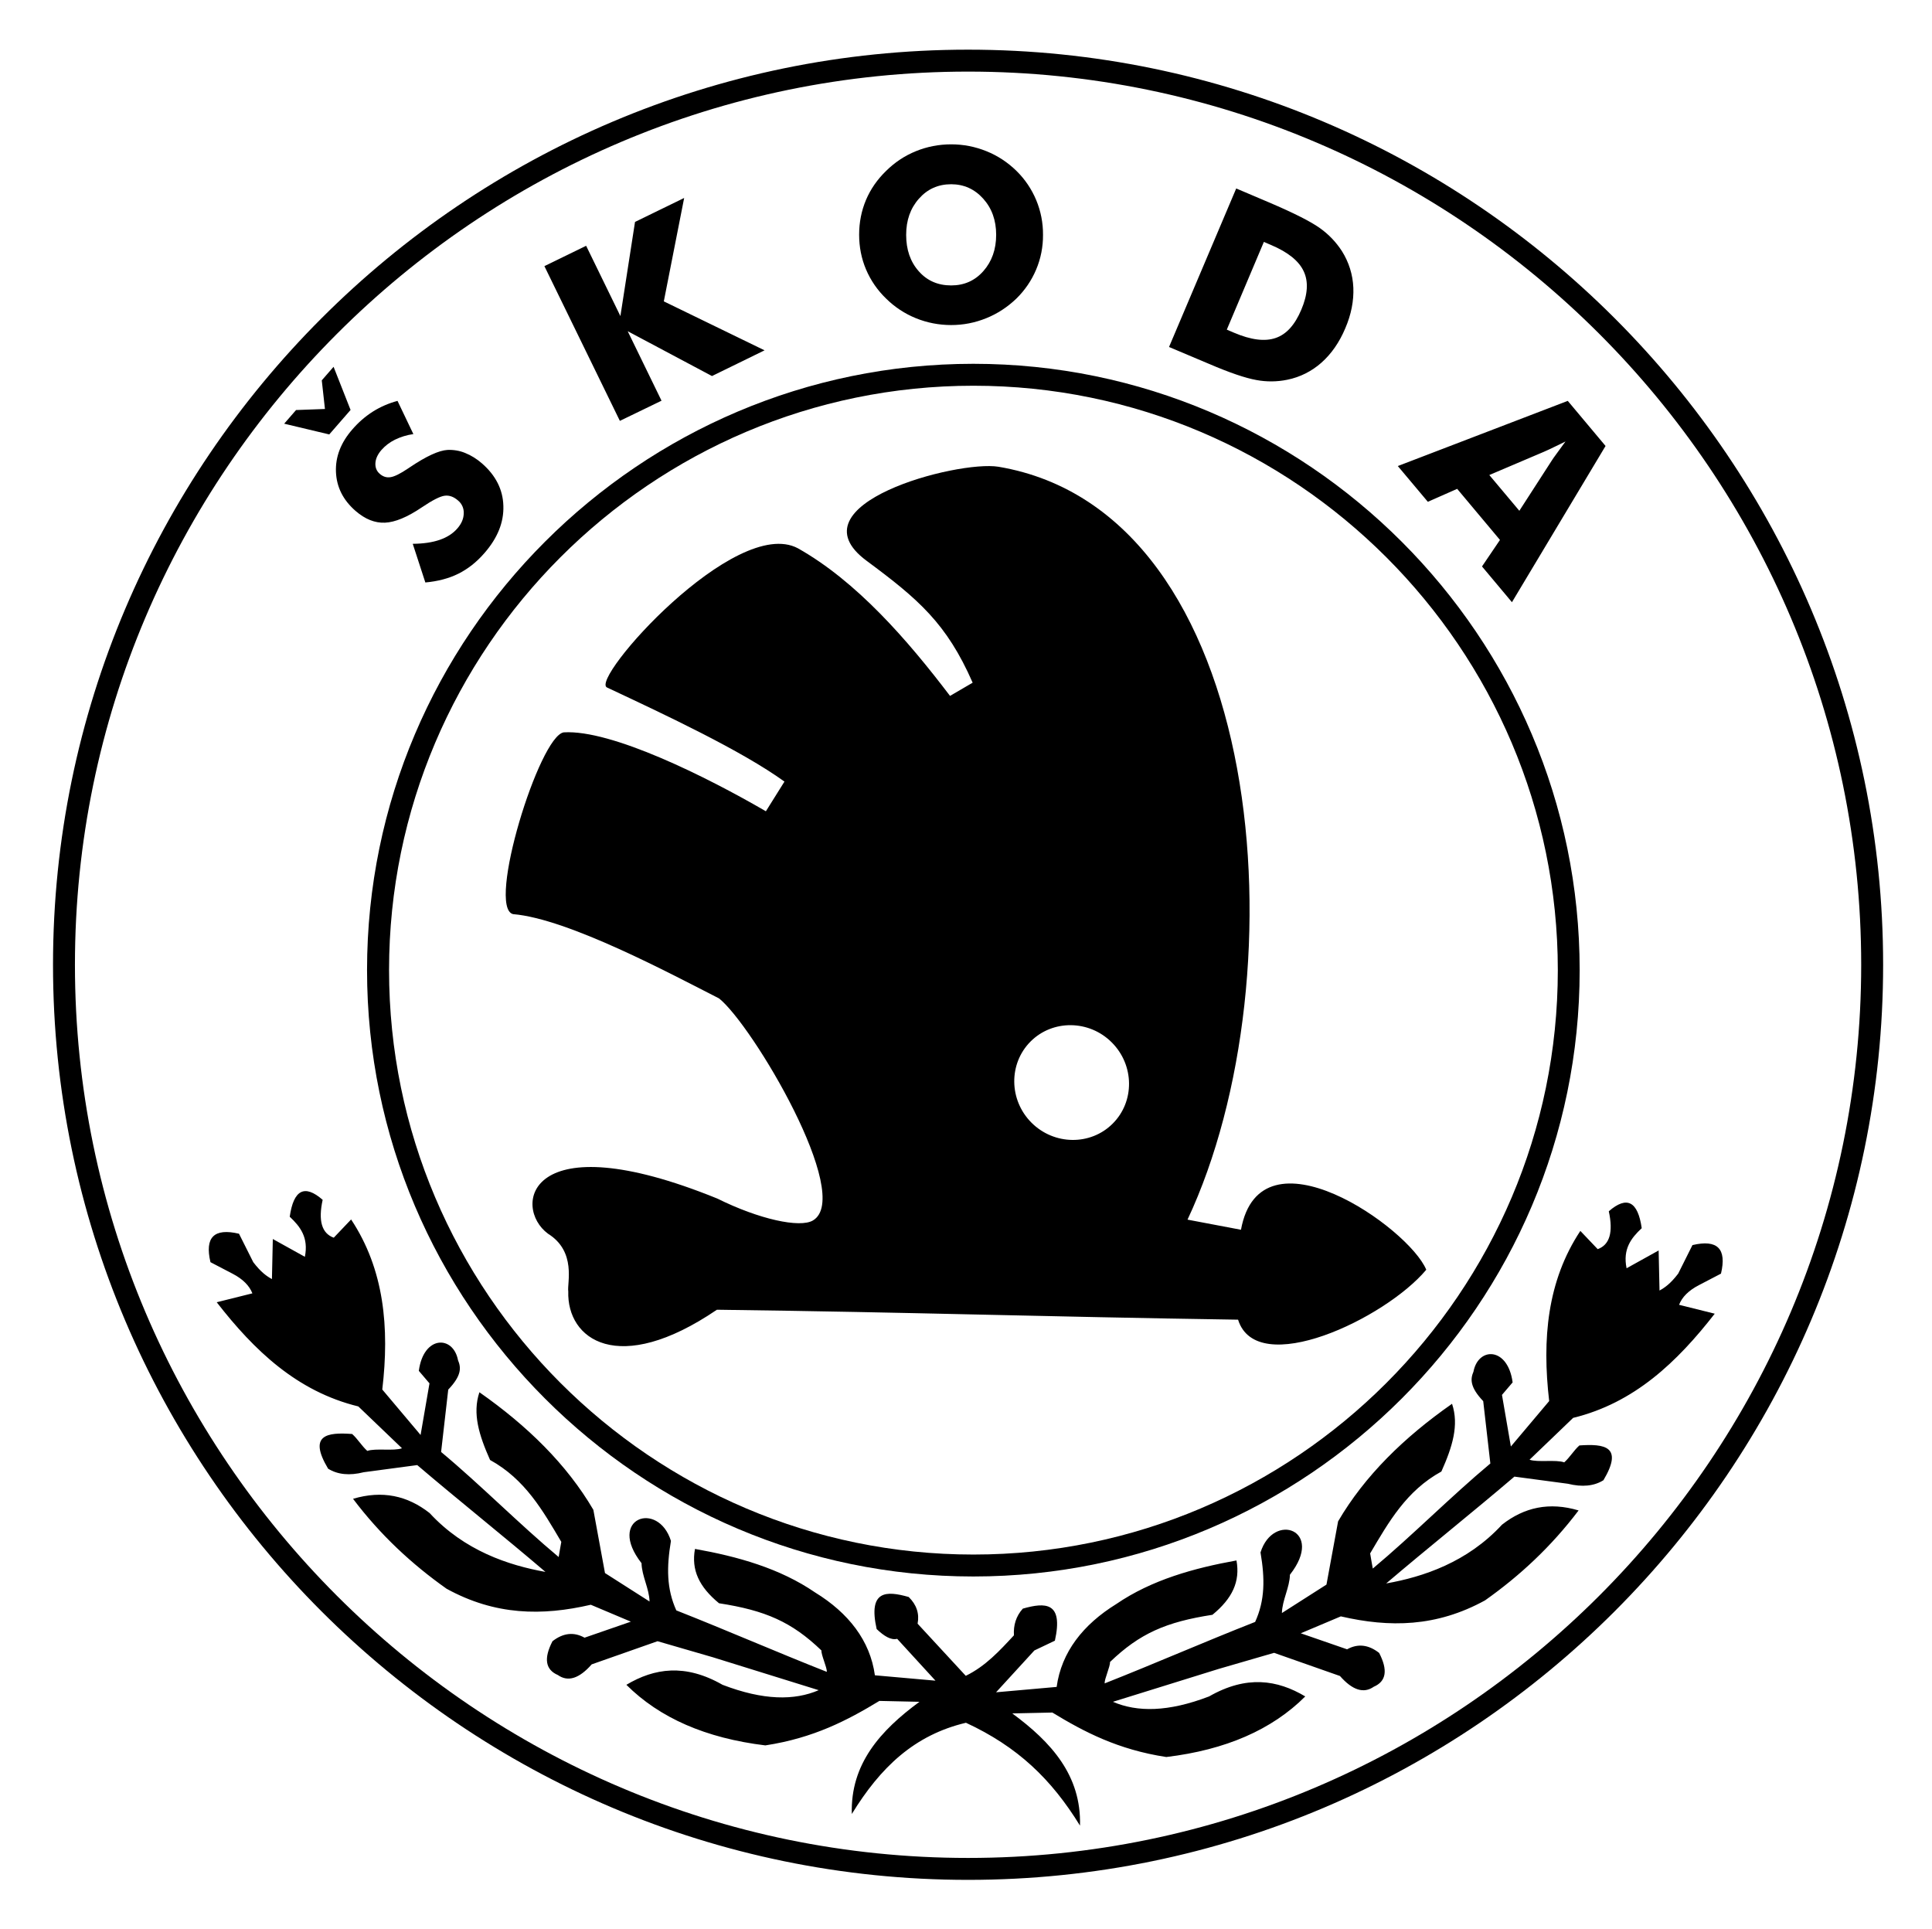
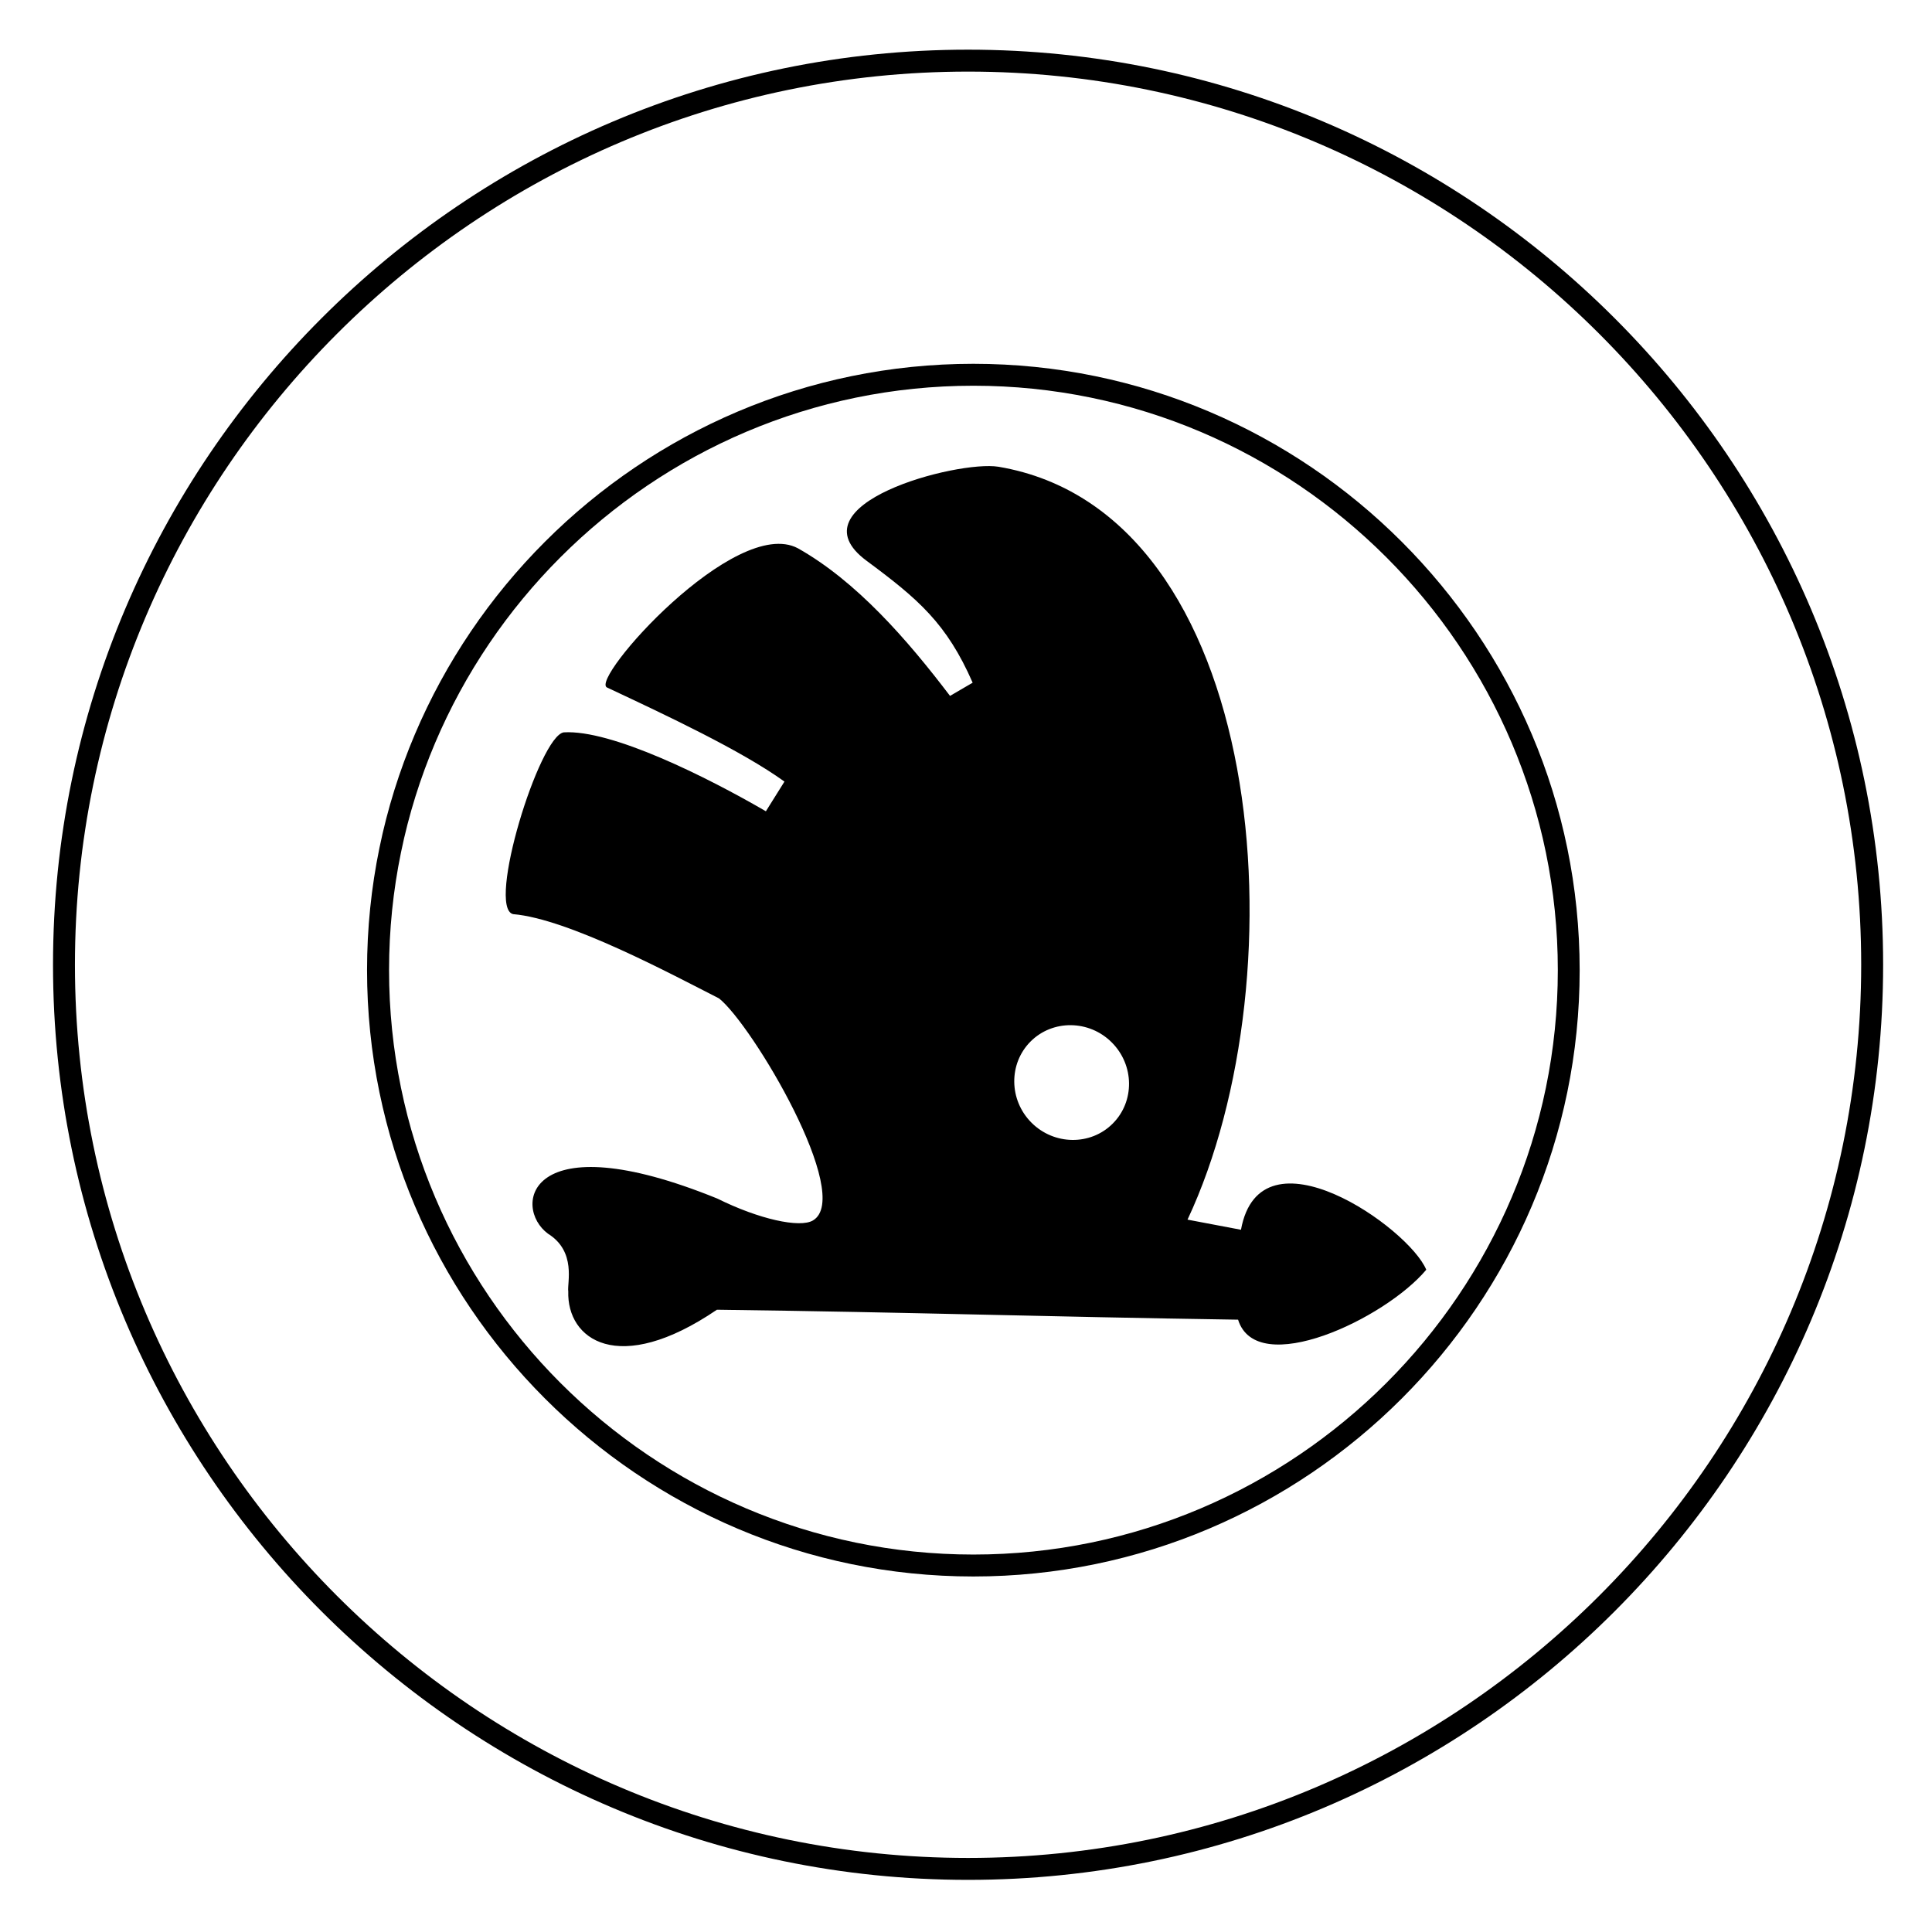
<svg xmlns="http://www.w3.org/2000/svg" version="1.1" id="Layer_1" x="0px" y="0px" viewBox="0 0 2193.9 2190.2" style="enable-background:new 0 0 2193.9 2190.2;" xml:space="preserve">
  <style type="text/css">
	.st0{fill-rule:evenodd;clip-rule:evenodd;}
</style>
  <path d="M1099.3,56.4L1099.3,56.4c286.2,0,546,116.7,734.2,304.9c188.2,188.2,304.9,448,304.9,734.1v0.1  c0,286.2-116.7,545.9-304.9,734.2s-448,304.9-734.1,304.9h-0.1c-286.2,0-545.9-116.7-734.2-304.9  c-188.2-188.2-304.9-448-304.9-734.1v-0.1c0-286.2,116.7-546,305-734.2C553.3,173.1,813.1,56.4,1099.3,56.4L1099.3,56.4L1099.3,56.4  L1099.3,56.4z M1099.3,81.3L1099.3,81.3C820,81.3,566.4,195.2,382.7,379C199,562.7,85.1,816.2,85.1,1095.5v0.1  c0,279.3,113.9,532.8,297.6,716.5c183.7,183.7,437.3,297.6,716.6,297.6h0.1c279.3,0,532.8-113.9,716.5-297.6  c183.7-183.7,297.6-437.3,297.6-716.6v-0.1c0-279.3-113.9-532.8-297.6-716.5C1632.2,195.2,1378.6,81.3,1099.3,81.3L1099.3,81.3z" />
-   <path class="st0" d="M322.7,481.1l13.5-15.5l32.8-1.2l-3.6-32.5l13.4-15.4l19.3,49l-24.2,27.8L322.7,481.1z M703.9,477.9  l-85.7-175.7l47.4-23.1l38.9,79.8L721.1,252l55.8-27.2l-23.1,117.4l114.4,55.6l-59.7,29.2l-95.7-50.9l38.4,78.9L703.9,477.9  L703.9,477.9z M1080.1,324.1c14.8,0,27-5.4,36.6-16.3c9.6-10.9,14.5-24.6,14.5-41.2c0-16.4-4.9-30.1-14.7-41  c-9.8-10.9-22-16.4-36.4-16.4c-14.8,0-27,5.5-36.6,16.4c-9.7,10.9-14.5,24.6-14.5,41.1c0,16.7,4.7,30.5,14.3,41.3  C1052.7,318.7,1065,324.1,1080.1,324.1L1080.1,324.1z M1184.4,266.6c0.1,13.6-2.5,27-7.8,39.5c-5.2,12.4-12.9,23.6-22.5,33  c-9.9,9.5-21.4,17.1-34.1,22.2c-12.8,5.2-26.1,7.8-39.9,7.8c-13.7,0-27.4-2.6-40.1-7.8c-12.6-5.1-24.1-12.7-33.7-22.2  c-9.8-9.4-17.6-20.7-22.9-33.2c-5.2-12.3-7.8-25.5-7.8-39.4c0-14,2.6-27.1,7.8-39.5c5.2-12.3,12.9-23.3,22.9-33  c9.7-9.6,21.1-17.2,33.7-22.3c12.7-5.2,26.3-7.8,40.1-7.8c13.9,0,27.2,2.6,40.1,7.8c12.7,5.1,24.2,12.7,34,22.3  C1173.7,213.1,1184.6,239.3,1184.4,266.6L1184.4,266.6z M1393.1,374.3l8.2,3.5c19.2,8.2,35,10.2,47.2,6  c12.2-4.1,21.9-14.8,29.2-32.1c7.3-17.2,8.3-31.7,2.8-43.5c-5.4-11.8-17.8-21.8-37.1-30l-8.2-3.5L1393.1,374.3L1393.1,374.3z   M1327.5,394l76.3-180l37.4,15.9c27.9,11.9,47.1,21.6,57.6,29.1c9.9,7,18.4,15.9,25,26.1c7.9,12.5,12.4,26.8,13,41.6  c0.6,14.9-2.4,30.4-9.2,46.2c-6.7,15.9-15.7,28.8-26.9,38.8c-11,9.8-24.4,16.6-38.9,19.5c-11.6,2.4-23.6,2.5-35.2,0.3  c-12.3-2.2-30.1-8.2-53.4-18.2l-8.3-3.5L1327.5,394L1327.5,394z M1587.3,529.2l193-74l42.9,51.2l-106.3,177.4l-34-40.6l20.4-30.1  l-48.6-58l-33.3,14.7L1587.3,529.2L1587.3,529.2z M1691.2,539.4l34.1,40.6l36.6-56.7c1.1-1.7,2.9-4.4,5.6-8l10.2-14  c-4.4,2.2-8.6,4.3-12.7,6.2c-4,2-7.9,3.8-11.8,5.5L1691.2,539.4L1691.2,539.4z M468.7,617.5c12-0.1,22.2-1.6,30.6-4.5  c8.4-2.9,15.1-7.2,20.1-13c4.7-5.4,7.1-11.1,7.2-17c0.3-5.7-2.1-11.1-6.5-14.7c-4.9-4.3-10-6.1-15.2-5.4  c-5.3,0.7-13.9,5.1-25.9,13.2c-16.4,11.1-30.4,16.9-41.8,17.4c-11.4,0.5-22.6-3.9-33.5-13.4c-14.1-12.3-21.5-27-22.2-44.2  c-0.7-17.2,5.5-33.3,18.6-48.3c6.8-7.9,14.6-14.7,23.4-20.3c8.6-5.4,18.1-9.5,27.9-12.1l18,37.7c-7.3,1-14.4,3.2-21,6.4  c-5.8,2.9-11,6.8-15.3,11.7c-4.2,4.9-6.5,9.8-6.8,14.8c-0.3,5,1.3,9.1,5,12.3c3.7,3.2,7.8,4.5,12.3,3.7c4.5-0.7,11.1-4,19.7-9.8  l2.1-1.4c18.7-12.6,32.9-19.1,42.7-19.7c6.8-0.3,13.7,0.8,20,3.4c7,2.8,13.5,6.9,19.2,11.9c15.6,13.6,23.8,29.7,24.3,48.2  c0.6,18.6-6.5,36.4-21.4,53.5c-8.9,10.3-18.8,18.1-29.6,23.5c-10.8,5.4-23.4,8.7-37.6,10L468.7,617.5L468.7,617.5z M1096.9,1956.2  c58.6,27.2,97,63.9,129.5,116.8c1.6-56.9-32.6-94.8-76.9-127.4c15.2-0.3,30.4-0.7,45.5-1c36,21.9,74.4,42.1,129.4,50.5  c67.4-8.1,120-31,157.8-68.8c-31.7-18.9-66.7-24.3-109.2,0c-46.4,17.8-81.6,18-109.2,6.1c40.1-12.5,80.2-25,120.3-37.4  c20.9-6.1,41.8-12.2,62.7-18.2c25,8.8,49.9,17.5,74.8,26.3c14.2,16.2,27,20.2,38.4,12.2c14.2-6.1,16.2-18.9,6.1-38.4  c-12.1-9.5-24.3-10.8-36.4-4.1l-52.6-18.2l45.5-19.2c55.3,12.8,108.5,12.2,163.8-18.2c39.3-27.8,75-60.9,106.2-102.1  c-33.3-9.9-61.8-3.6-87,16.2c-39.3,42.6-89.4,59.3-131.5,66.7c46.2-39.4,99.5-81.9,145.6-121.3l60.7,8.1c16.2,4,29.7,2.7,40.4-4  c23-38.6,1.1-41.5-27.3-39.5c-6.4,5.7-10.8,13.5-17.2,19.2c-9.5-3.4-30,0.3-39.4-3c13.5-12.8,36.1-34.7,49.5-47.5  c69.6-17,118.1-63.5,160.8-118.3c-13.5-3.4-27-6.8-40.5-10.1c3.4-8.8,10.8-16.2,22.3-22.2l25.3-13.2c6.7-28.3-4-39.1-32.4-32.4  l-16.2,32.4c-8.8,11.5-15.2,15.9-21.2,19.2c-0.3-15.2-0.7-30.3-1-45.5l-36.4,20.2c-4.5-21.9,5.3-34.4,17.2-45.5  c-4.4-30.6-16.9-37-37.4-19.2c5.2,23.8,1,38.1-12.6,43l-19.7-20.7c-37.6,56.8-43.6,122.8-35.4,193.2l-43.5,51.6l-10.1-58.6  l12.1-14.2c-5.4-40.5-39.1-40.5-44.5-12.1c-3.4,8-4.4,17.1,11.1,33.4c2.7,23.6,5.4,47.2,8.1,70.8c-44.8,37.4-88.7,81.9-133.5,119.3  c-0.7-3.4-2.4-13.8-3-17.2c21-35.5,41-71.1,80.9-93c12.5-28,20.2-52.6,12.1-76.9c-54.5,38.1-99.2,81.8-129.4,133.5  c-4.4,23.9-8.8,47.9-13.2,71.8c-16.9,10.8-33.7,21.5-50.6,32.3c0.3-14.5,8.8-29,9.1-43.5c40.1-51.1-18.9-71.6-33.4-25.3  c5.1,30,5.1,54.3-6.1,78.9c-59,23.2-111.9,46.5-170.9,69.8c-0.3-5.1,6.4-19.2,6.1-24.3c33.7-32.4,63.7-45.5,116.3-53.6  c22.6-18.5,31.7-37.8,27.3-61.7c-48.3,8.7-96.3,22-136.5,49.5c-37.7,23.3-62.3,54.6-67.7,94.1c-22.9,2-45.8,4-68.8,6.1  c14.5-15.9,29-31.7,43.5-47.5c7.8-3.7,15.5-7.4,23.3-11.1c9.9-44.3-11.1-43.6-36.4-36.4c-7.8,8.6-10.8,19-10.1,30.3  c-16.2,17.5-32.3,35.1-54.7,46l-54.7-59.2c2.2-11.5-1.2-21.6-10.1-30.3c-25.3-7.2-46.3-7.9-36.4,36.4c8.4,8,16.3,12.9,23.3,11.1  c14.5,15.9,29,31.7,43.5,47.5c-22.9-2-45.8-4-68.8-6.1c-5.4-39.4-30-70.8-67.8-94c-40.2-27.6-88.2-40.9-136.5-49.5  c-4.4,23.9,4.7,43.1,27.3,61.7c52.6,8.1,82.6,21.2,116.3,53.6c-0.4,5.1,6.4,19.2,6.1,24.3c-59-23.3-111.9-46.5-170.9-69.8  c-11.1-24.6-11.1-48.9-6.1-78.9c-14.5-46.3-73.4-25.8-33.4,25.3c0.3,14.5,8.8,29,9.1,43.5c-16.9-10.8-33.7-21.6-50.6-32.3  l-13.2-71.8c-30.3-51.7-74.9-95.3-129.4-133.5c-8.1,24.2-0.4,48.8,12.1,76.9c39.9,22,59.9,57.5,80.9,93c-0.7,3.4-2.4,13.8-3,17.2  c-44.8-37.4-88.6-81.9-133.5-119.3l8.1-70.8c15.6-16.3,14.5-25.3,11.1-33.4c-5.4-28.4-39.1-28.4-44.5,12.1l12.1,14.2l-10.1,58.6  l-43.5-51.6c8.3-70.3,2.2-136.4-35.4-193.1c-6.6,6.9-13.2,13.8-19.7,20.7c-13.6-4.9-17.8-19.2-12.6-43c-20.5-17.9-33-11.5-37.4,19.2  c11.9,11.1,21.6,23.6,17.2,45.5c-12.1-6.8-24.3-13.5-36.4-20.2l-1,45.5c-6-3.3-12.4-7.7-21.2-19.2c-5.4-10.8-10.8-21.6-16.2-32.3  c-28.3-6.7-39.1,4-32.4,32.3c8.4,4.4,16.9,8.8,25.3,13.2c11.5,6,18.9,13.5,22.3,22.2l-40.5,10.1c42.6,54.8,91.2,101.3,160.8,118.3  c13.5,12.8,36.1,34.7,49.6,47.5c-9.4,3.4-30-0.3-39.4,3c-6.4-5.7-10.8-13.5-17.2-19.2c-28.4-2.1-50.3,0.9-27.3,39.4  c10.8,6.7,24.3,8.1,40.5,4c20.2-2.7,40.5-5.4,60.7-8.1c46.2,39.4,99.5,81.9,145.6,121.3c-42-7.5-92.1-24.1-131.5-66.8  c-25.2-19.8-53.7-26.1-87-16.2c31.2,41.3,66.9,74.3,106.2,102.1c55.3,30.4,108.5,31,163.8,18.2l45.5,19.2  c-17.5,6.1-35.1,12.1-52.6,18.2c-12.2-6.8-24.3-5.4-36.4,4c-10.1,19.5-8.1,32.3,6.1,38.4c11.5,8.1,24.3,4,38.4-12.1  c24.9-8.8,49.9-17.5,74.8-26.3l62.7,18.2c40.1,12.5,80.2,25,120.3,37.4c-27.6,11.9-62.8,11.7-109.2-6.1  c-42.5-24.3-77.5-18.9-109.2,0c37.8,37.7,90.3,60.6,157.8,68.8c55-8.4,93.4-28.6,129.5-50.5c15.1,0.3,30.3,0.6,45.5,1  c-44.3,32.6-78.5,70.5-76.8,127.4C999.8,2006.8,1038.3,1970.1,1096.9,1956.2L1096.9,1956.2z" />
  <path class="st0" d="M1619.6,1441.8c-19.7-47.7-188.4-166-210.4-45.4l-60.7-11.5c130.6-278.2,91-803.4-214.7-854.9  c-46.6-7.6-236.5,42.6-149.7,106.8c58.6,43.4,90.9,71,120.4,138.4l-25.7,15c-48.6-64-106.2-130.1-172.7-167.6  c-71.2-38-237.4,149.5-216.7,158.1c66.5,31.2,152.5,71.5,201.4,106.8l-21.1,33.7c-67.5-39.2-175.3-92.9-229.5-89.6  c-27.8,4-87.9,198.9-57.6,206.4c62.7,5.2,180,68.3,233.9,95.7c37.8,30,153.2,224.4,106.7,252.1c-14.9,8.9-61.5-1.4-108.6-24.8  c-216.5-88-233,9.9-192.3,39.9c32.6,20.3,21.5,56.3,23,65.5c-1.7,54.4,56.5,97.2,168.8,20.8c230.3,3,361.2,7.8,591.8,11.3  C1427.1,1566.3,1572.6,1497.8,1619.6,1441.8L1619.6,1441.8z M1262.5,1183.7c25.7,25.7,26.2,67.1,1,92.2  c-25.1,25.1-66.5,24.6-92.2-1.1c-25.7-25.7-26.1-67.1-1-92.2C1195.4,1157.5,1236.9,1158,1262.5,1183.7z" />
  <path d="M1105.3,413.1L1105.3,413.1c189.6,0,361.8,77.3,486.5,202.1c124.7,124.7,202,296.8,202,486.4v0.1  c0,189.6-77.3,361.7-202.1,486.4c-124.7,124.7-296.8,202-486.4,202h-0.1c-189.6,0-361.7-77.3-486.4-202.1  c-124.7-124.7-202-296.8-202-486.4v-0.1c0-189.6,77.3-361.7,202.1-486.4C743.6,490.4,915.7,413.1,1105.3,413.1L1105.3,413.1  L1105.3,413.1z M1105.4,438L1105.4,438c-182.8,0-348.7,74.5-468.9,194.7c-120.2,120.2-194.7,286.1-194.7,468.8v0.1  c0,182.7,74.5,348.6,194.7,468.8c120.2,120.2,286.1,194.8,468.8,194.8h0.1c182.7,0,348.6-74.5,468.8-194.7  c120.2-120.2,194.8-286.1,194.8-468.8v-0.1c0-182.7-74.5-348.6-194.7-468.8C1454,512.5,1288.1,438,1105.4,438L1105.4,438z" />
</svg>